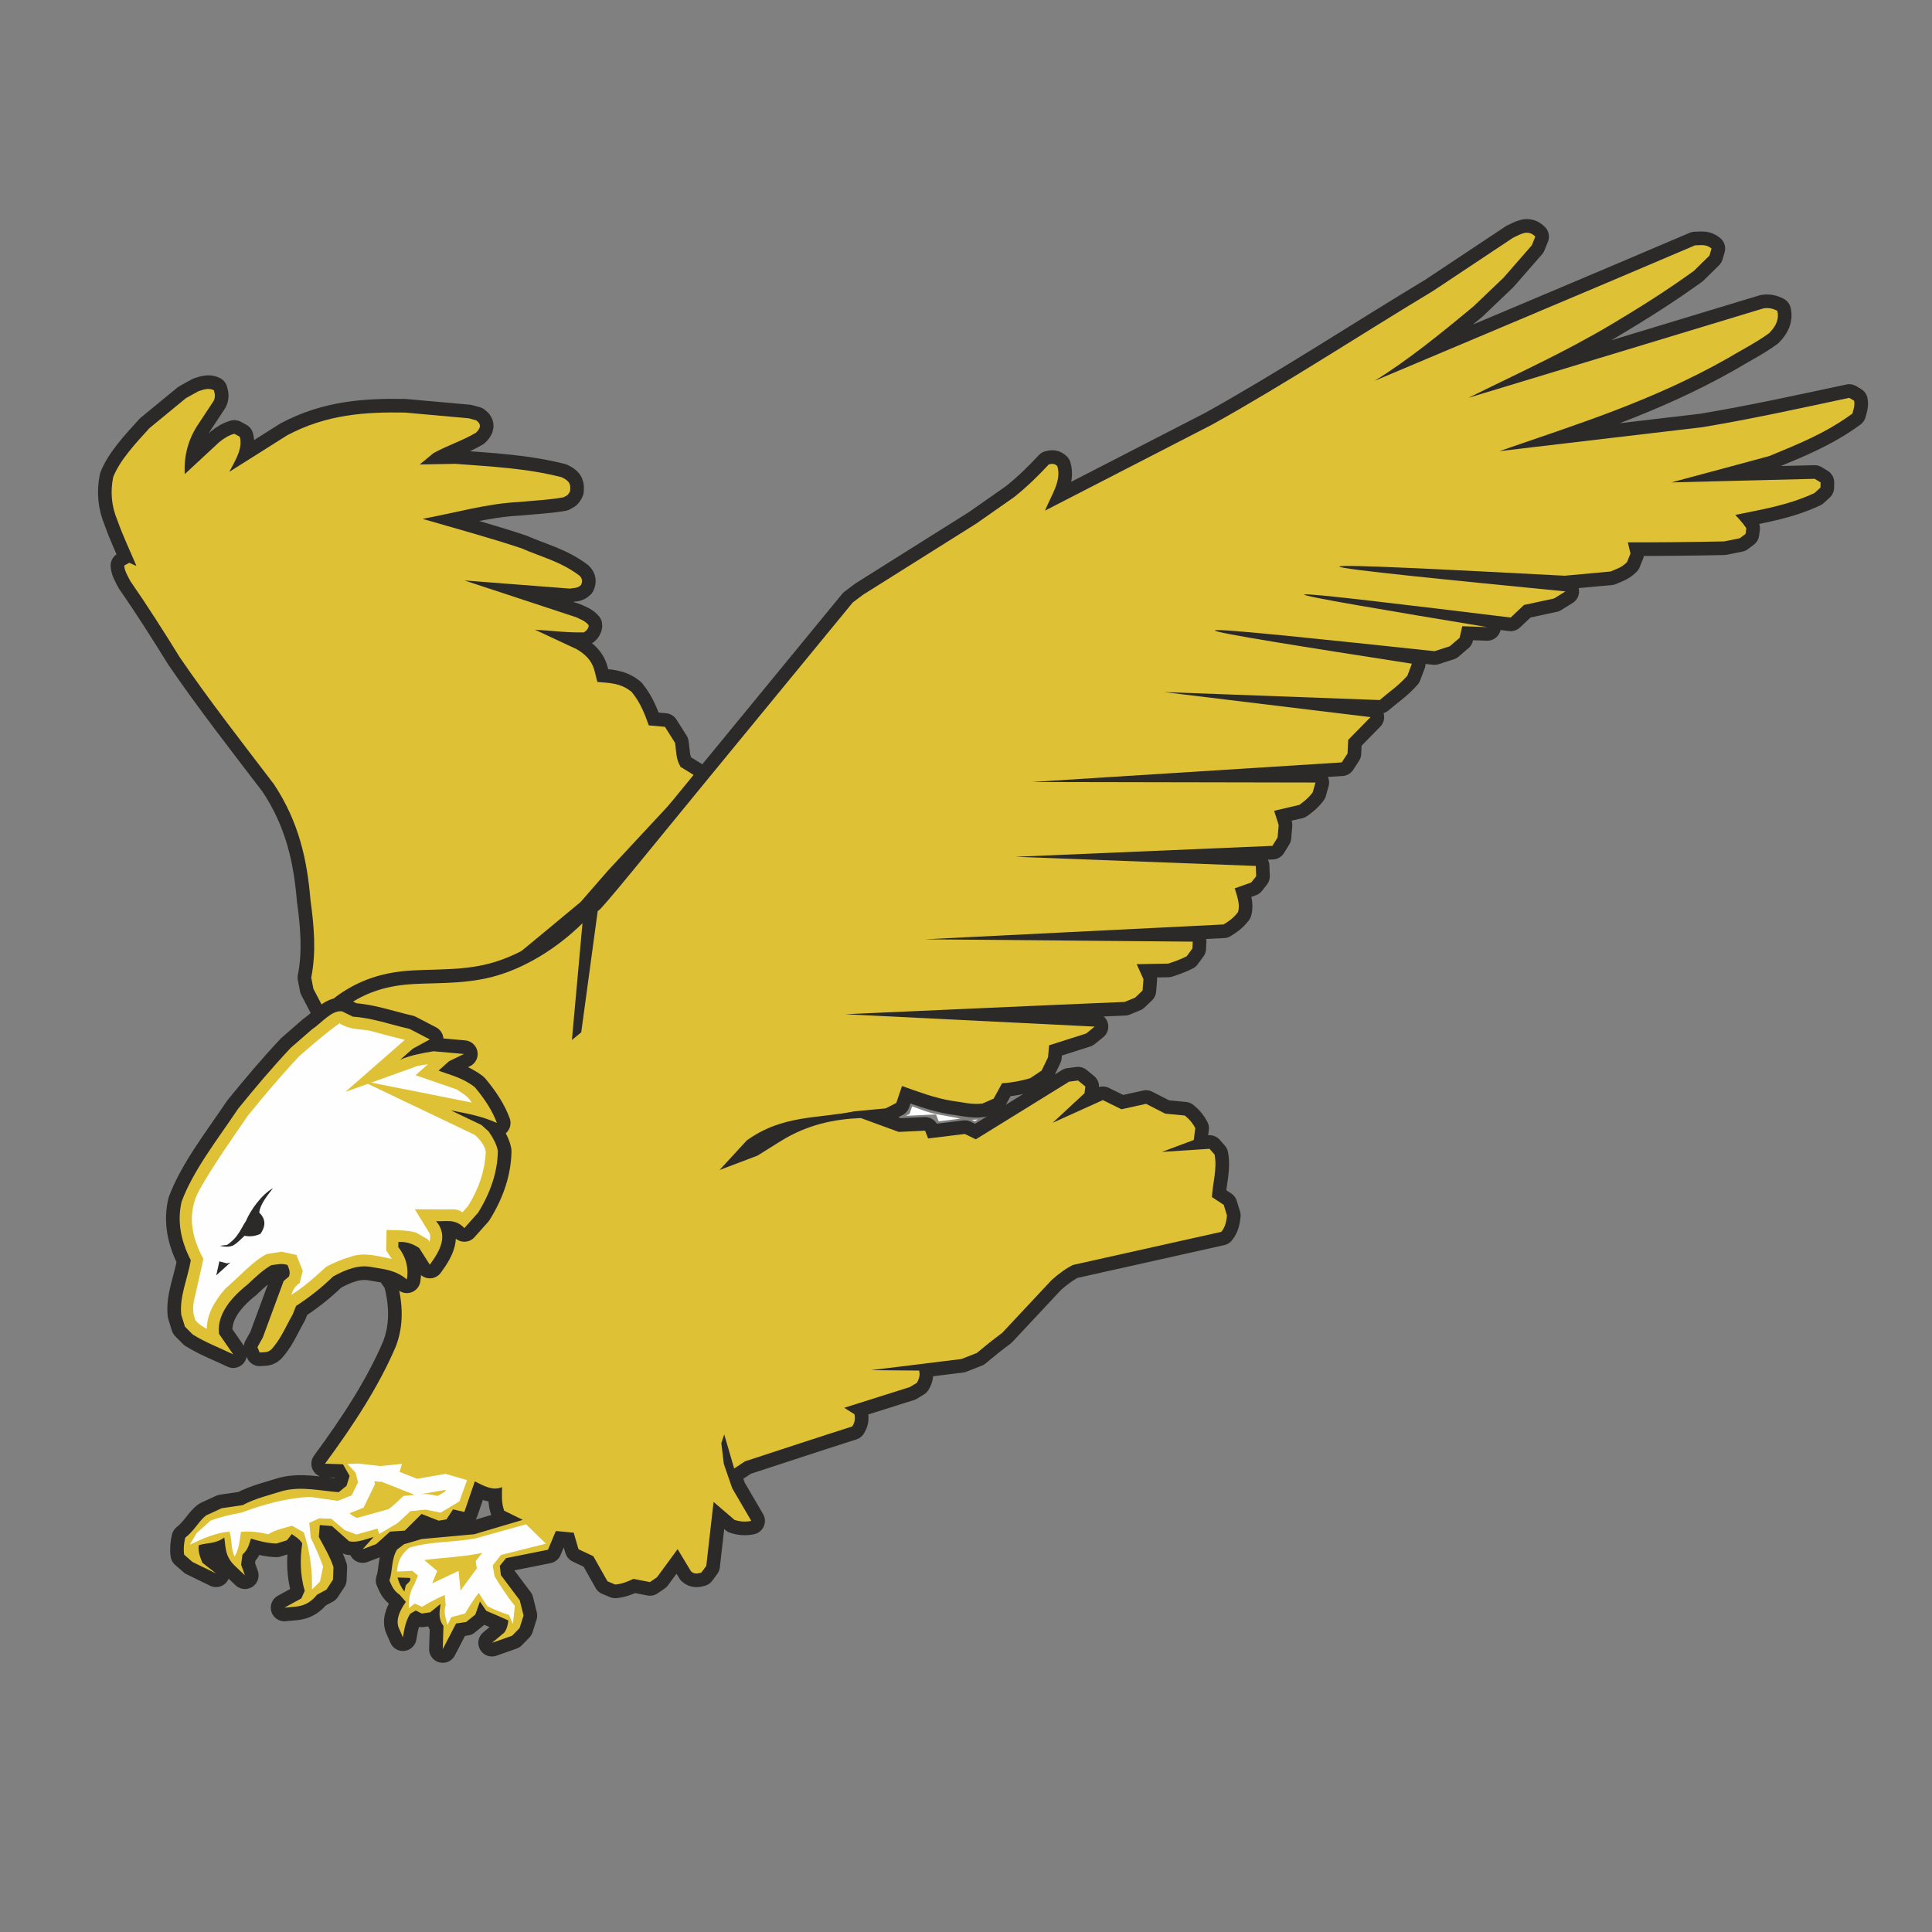
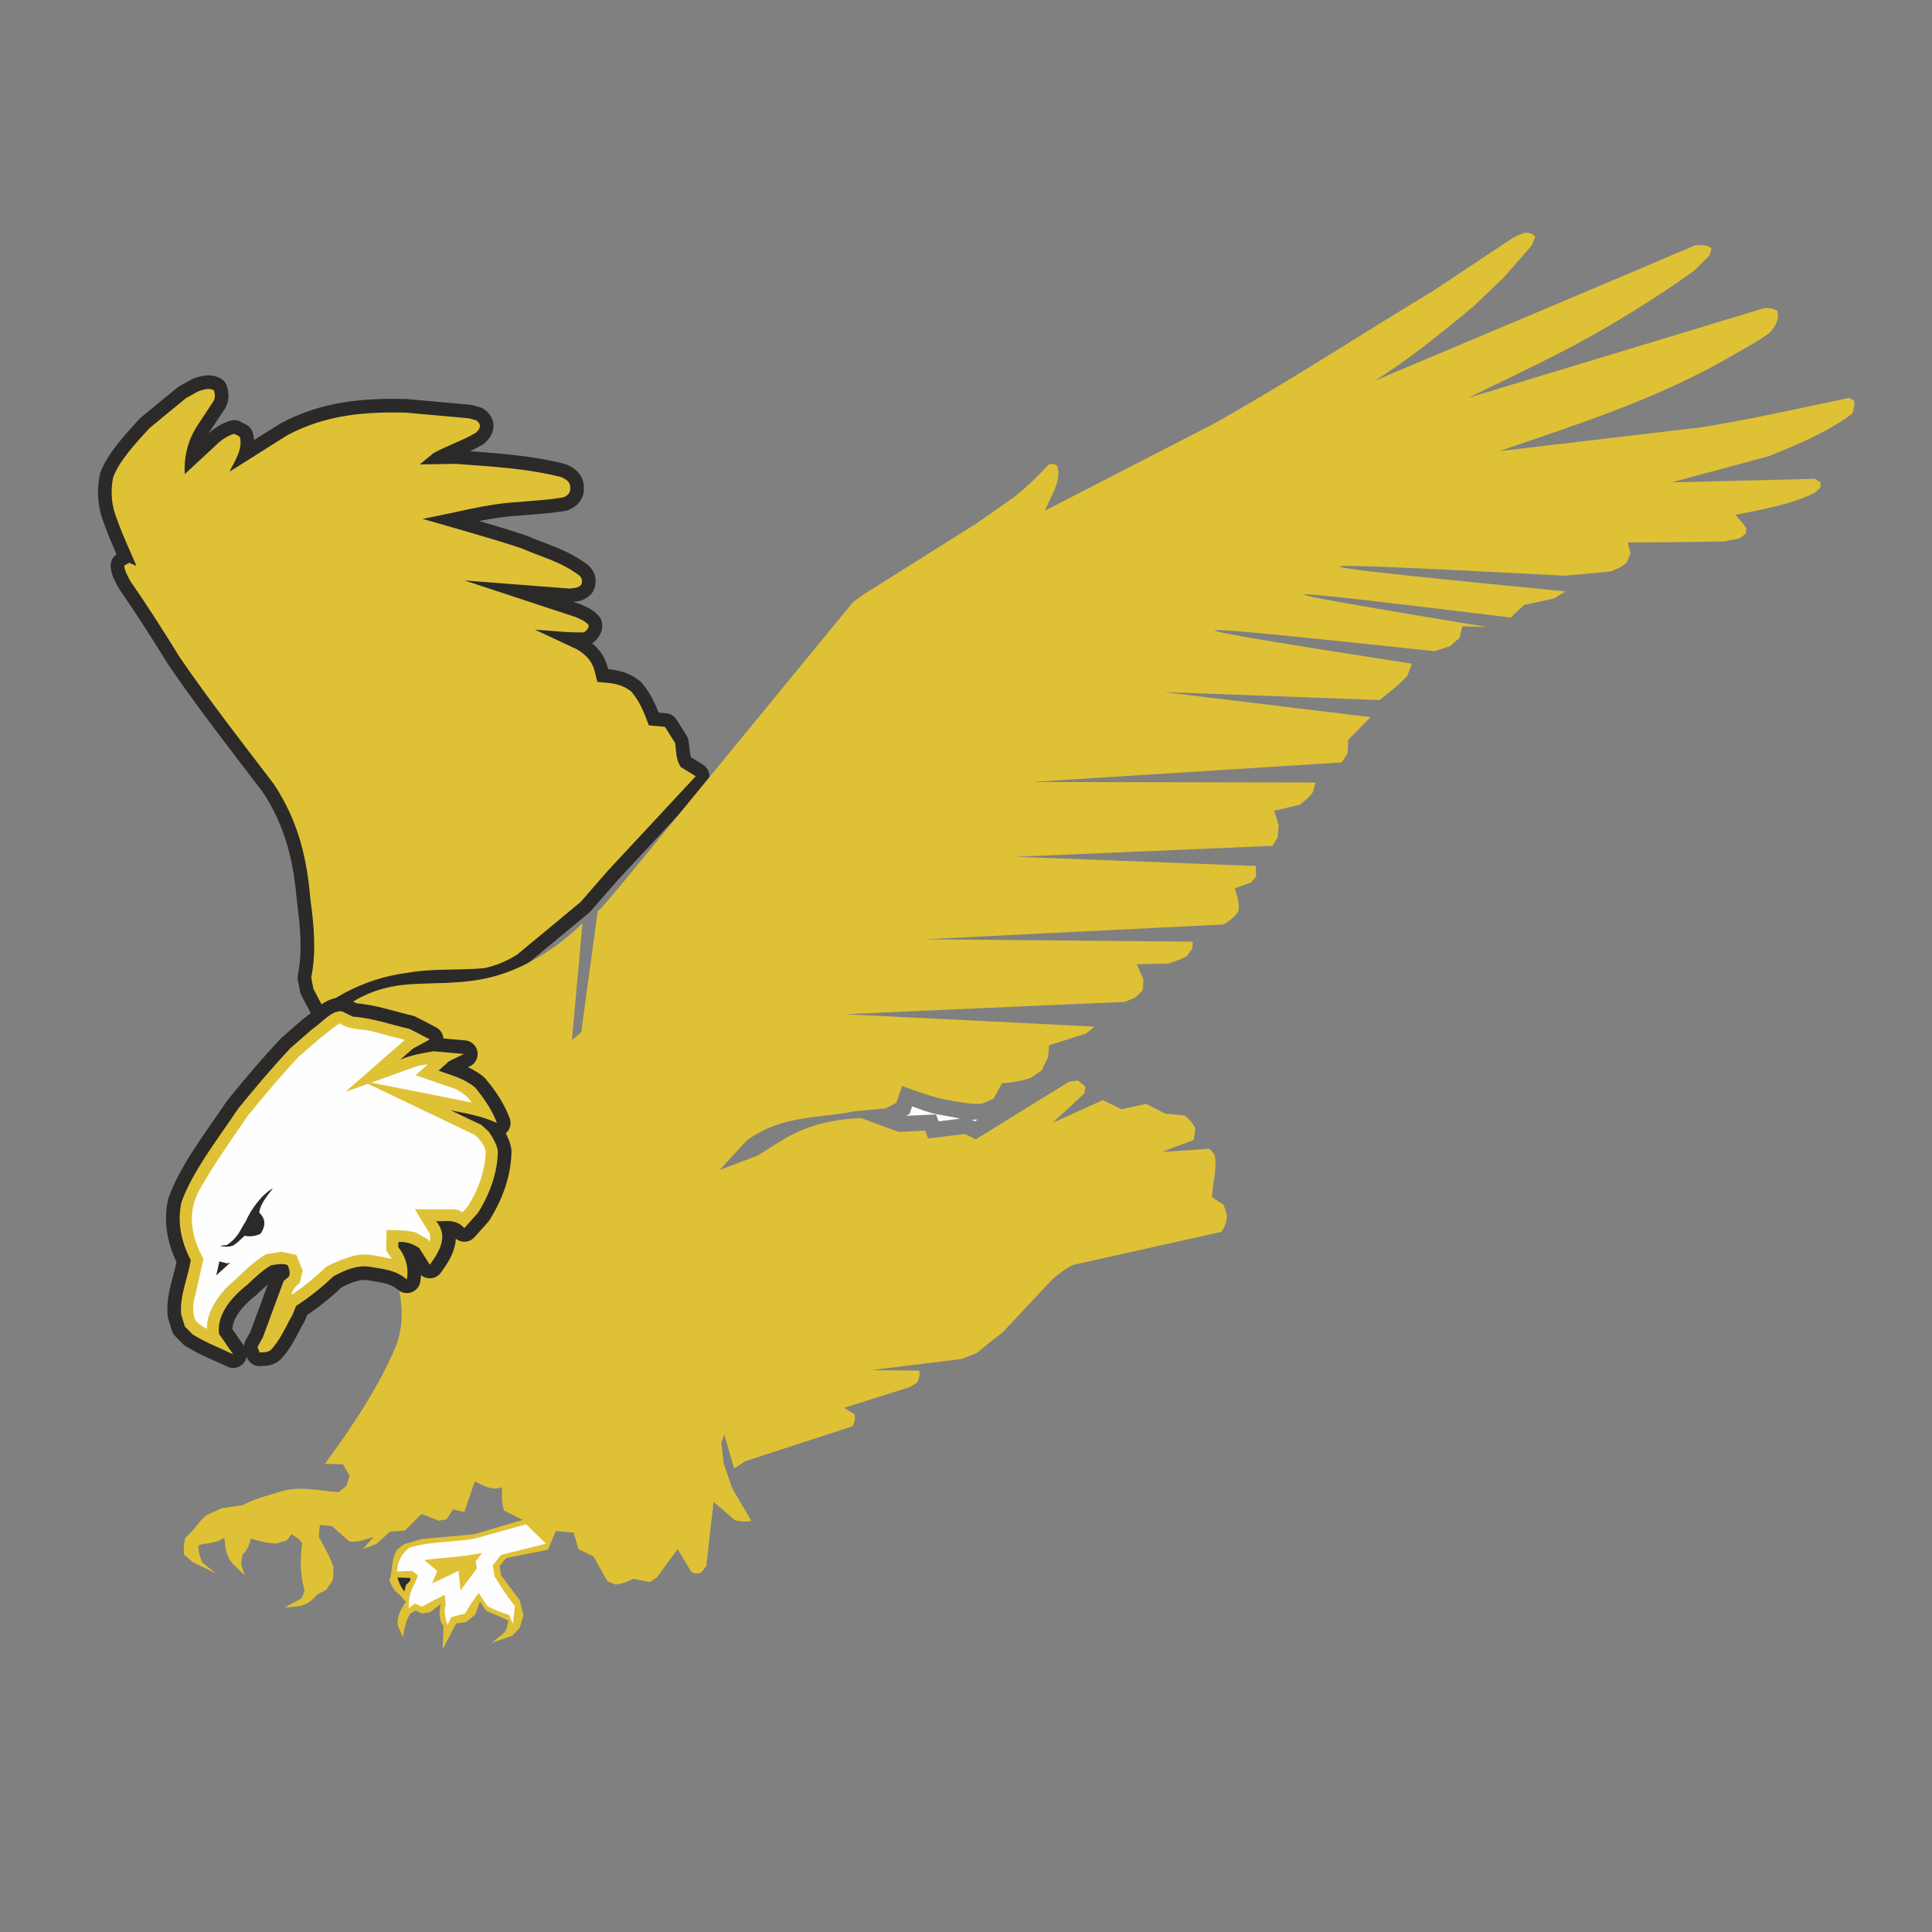
<svg xmlns="http://www.w3.org/2000/svg" xmlns:ns1="http://sodipodi.sourceforge.net/DTD/sodipodi-0.dtd" xmlns:ns2="http://www.inkscape.org/namespaces/inkscape" version="1.1" width="300mm" height="300mm">
  <rect width="100%" height="100%" fill="#808080" stroke="none" />
  <svg xml:space="preserve" width="300mm" height="300mm" version="1.1" style="shape-rendering:geometricPrecision; text-rendering:geometricPrecision; image-rendering:optimizeQuality; fill-rule:evenodd; clip-rule:evenodd" viewBox="8000 3000 5000 3000" id="SvgjsSvg1023" ns1:docname="favicon.svg" ns2:version="1.3.1 (91b66b0783, 2023-11-16)">
    <ns1:namedview id="SvgjsSodipodi:namedview1022" pagecolor="#ffffff" bordercolor="#111111" borderopacity="1" ns2:showpageshadow="0" ns2:pageopacity="0" ns2:pagecheckerboard="1" ns2:deskcolor="#d1d1d1" ns2:document-units="mm" showgrid="false" ns2:zoom="0.6985" ns2:cx="566.92913" ns2:cy="488.18898" ns2:window-width="1920" ns2:window-height="1001" ns2:window-x="-9" ns2:window-y="-9" ns2:window-maximized="1" ns2:current-layer="Layer_x0020_1" />
    <defs id="SvgjsDefs1021">
      <style type="text/css" id="SvgjsStyle1020">
   
    .str2 {stroke:#2B2A29;stroke-width:70.55;stroke-miterlimit:22.926}
    .str1 {stroke:#2B2A29;stroke-width:7.62;stroke-miterlimit:22.926}
    .str0 {stroke:#2B2A29;stroke-width:70.55;stroke-linejoin:round;stroke-miterlimit:3.864}
    .str4 {stroke:#2B2A29;stroke-width:215.27;stroke-miterlimit:22.926}
    .str3 {stroke:#2B2A29;stroke-width:215.27;stroke-linejoin:round;stroke-miterlimit:3.864}
    .fil4 {fill:none}
    .fil2 {fill:none;fill-rule:nonzero}
    .fil5 {fill:#FEFEFE}
    .fil6 {fill:#2B2A29}
    .fil3 {fill:#DFC136}
    .fil1 {fill:#2B2A29;fill-rule:nonzero}
    .fil0 {fill:#DFC136;fill-rule:nonzero}
   
  </style>
    </defs>
    <g id="SvgjsG1019" ns2:label="Layer 1">
      <path class="fil2 str0" d="m 8811.142,4559.166 v 0 l 23.863,45.58 c 73.681,-51.719 147.362,-78.106 221.043,-87.329 65.89,-11.743 131.809,-5.52 197.699,-11.941 28.205,-6.153 56.397,-17.08 84.588,-35.005 54.81,-45.382 109.62,-90.469 164.416,-136.26 l 71.012,-81.486 226.814,-243.865 -39.069,-24.064 c -12.812,-20.727 -11.08,-41.44 -14.428,-62.181 l -26.185,-41.567 -41.754,-3.76 c -10.532,-28.866 -20.862,-57.717 -44.393,-86.569 -29.534,-24.318 -59.081,-22.797 -88.613,-25.852 -8.945,-28.26 -5.829,-56.534 -53.685,-84.795 l -108.019,-50.395 c 41.94,2.337 83.881,7.97 125.808,6.984 4.862,-1.267 14.341,-10.842 13.07,-18.953 -10.676,-12.391 -21.352,-14.63 -32.043,-20.234 l -289.155,-95.257 273.3,21.121 c 9.479,-2.563 18.958,0.296 28.437,-9.659 3.736,-8.054 4.068,-16.094 -4.372,-24.106 -49.702,-37.286 -99.419,-48.184 -149.136,-70.291 -85.642,-28.5 -171.297,-51.536 -256.939,-76.487 83.376,-15.165 166.782,-39.75 250.158,-43.622 38.247,-3.83 76.508,-5.224 114.755,-12.081 5.771,-3.717 11.557,-3.07 17.327,-16.953 0.246,-11.743 3.578,-23.487 -22.506,-35.23 -91.514,-23.36 -183.041,-27.373 -274.569,-34.512 l -92.249,1.647 35.578,-29.387 c 36.501,-20.15 73.003,-31.189 109.504,-52.479 11.499,-10.744 16.029,-21.487 1.241,-32.245 l -18.9,-5.308 -165.511,-14.912 c -101.656,-1.859 -203.312,4.45 -304.982,58.83 l -149.757,94.538 c 15.856,-30.288 35.434,-60.547 27.066,-90.835 l -14.081,-7.66 c -13.014,3.408 -26.041,11.039 -39.055,21.6 l -89.407,82.978 c -1.875,-44.073 6.651,-88.16 37.079,-132.261 l 37.699,-57.084 c 4.891,-9.322 3.65,-18.615 0.678,-27.908 -13.187,-6.759 -26.373,-1.732 -39.546,2.394 l -32.548,17.981 -94.774,77.909 c -38.608,42.214 -77.245,84.429 -93.663,126.615 -7.545,37.272 -4.775,74.53 10.907,111.802 13.793,39.356 32.707,78.712 49.284,118.096 l -18.539,-8.223 -13.014,7.195 c 0.462,13.419 8.959,26.838 15.812,40.271 45.547,65.715 87.185,131.43 127.871,197.159 74.662,109.338 159.986,218.675 243.362,328.012 66.251,99.65 86.391,199.342 94.803,298.992 9.161,67.334 15.495,134.641 2.02,201.975 z" id="SvgjsPath1017" />
      <path class="fil3" d="m 8811.142,4559.166 v 0 l 23.863,45.58 c 73.681,-51.719 147.362,-78.106 221.043,-87.329 65.89,-11.743 131.809,-5.52 197.699,-11.941 28.205,-6.153 56.397,-17.08 84.588,-35.005 54.81,-45.382 109.62,-90.469 164.416,-136.26 l 71.012,-81.486 226.814,-243.865 -39.069,-24.064 c -12.812,-20.727 -11.08,-41.44 -14.428,-62.181 l -26.185,-41.567 -41.754,-3.76 c -10.532,-28.866 -20.862,-57.717 -44.393,-86.569 -29.534,-24.318 -59.081,-22.797 -88.613,-25.852 -8.945,-28.26 -5.829,-56.534 -53.685,-84.795 l -108.019,-50.395 c 41.94,2.337 83.881,7.97 125.808,6.984 4.862,-1.267 14.341,-10.842 13.07,-18.953 -10.676,-12.391 -21.352,-14.63 -32.043,-20.234 l -289.155,-95.257 273.3,21.121 c 9.479,-2.563 18.958,0.296 28.437,-9.659 3.736,-8.054 4.068,-16.094 -4.372,-24.106 -49.702,-37.286 -99.419,-48.184 -149.136,-70.291 -85.642,-28.5 -171.297,-51.536 -256.939,-76.487 83.376,-15.165 166.782,-39.75 250.158,-43.622 38.247,-3.83 76.508,-5.224 114.755,-12.081 5.771,-3.717 11.557,-3.07 17.327,-16.953 0.246,-11.743 3.578,-23.487 -22.506,-35.23 -91.514,-23.36 -183.041,-27.373 -274.569,-34.512 l -92.249,1.647 35.578,-29.387 c 36.501,-20.15 73.003,-31.189 109.504,-52.479 11.499,-10.744 16.029,-21.487 1.241,-32.245 l -18.9,-5.308 -165.511,-14.912 c -101.656,-1.859 -203.312,4.45 -304.982,58.83 l -149.757,94.538 c 15.856,-30.288 35.434,-60.547 27.066,-90.835 l -14.081,-7.66 c -13.014,3.408 -26.041,11.039 -39.055,21.6 l -89.407,82.978 c -1.875,-44.073 6.651,-88.16 37.079,-132.261 l 37.699,-57.084 c 4.891,-9.322 3.65,-18.615 0.678,-27.908 -13.187,-6.759 -26.373,-1.732 -39.546,2.394 l -32.548,17.981 -94.774,77.909 c -38.608,42.214 -77.245,84.429 -93.663,126.615 -7.545,37.272 -4.775,74.53 10.907,111.802 13.793,39.356 32.707,78.712 49.284,118.096 l -18.539,-8.223 -13.014,7.195 c 0.462,13.419 8.959,26.838 15.812,40.271 45.547,65.715 87.185,131.43 127.871,197.159 74.662,109.338 159.986,218.675 243.362,328.012 66.251,99.65 86.391,199.342 94.803,298.992 9.161,67.334 15.495,134.641 2.02,201.975 z" id="SvgjsPath1016" style="stroke-width:1.425" />
-       <path class="fil4 str0" d="m 9028.276,5318.417 v 0 c 14.096,55.309 17.371,110.591 -3.794,165.9 -43.008,101.269 -108.624,202.538 -183.416,303.779 l 46.572,1.45 17.14,30.133 -7.892,25.5 -20.285,16.587 c -48.13,-3.591 -96.26,-15.672 -144.39,-3.422 -34.813,11.011 -69.627,18.587 -104.44,36.934 l -53.858,7.956 -40.166,18.488 c -18.135,13.348 -29.576,38.37 -54.406,57.957 -3.419,14.588 -4.877,29.203 -2.77,43.805 l 21.641,18.91 60.942,29.767 -35.52,-28.021 c -6.016,-15.123 -11.888,-30.218 -9.104,-45.34 21.987,-6.336 43.975,-3.21 65.962,-19.671 3.722,24.177 1.385,48.367 26.633,72.544 l 26.806,25.458 -9.912,-27.753 3.434,-26.064 c 15.61,-13.799 17.039,-27.599 22.059,-41.398 22.074,6.773 44.148,12.222 66.222,12.757 l 26.748,-8.42 12.696,-16.08 c 8.988,6.857 17.991,10.378 26.994,24.008 -5.987,41.017 -5.468,81.993 6.406,123.01 l -8.628,19.53 -43.888,23.923 c 28.134,-3.76 56.267,1.718 84.401,-33.554 l 24.354,-13.123 16.996,-25.852 1.241,-32.231 c -8.368,-26.12 -23.863,-52.254 -37.944,-78.388 l 2.539,-30.584 31.351,2.464 44.581,39.454 c 21.108,4.435 42.215,-5.294 63.322,-11.18 l -28.321,31.78 34.943,-13.278 35.939,-32.287 38.06,-2.577 43.412,-43.13 44.48,17.376 20.054,-3.365 16.982,-25.852 29.302,6.632 27.037,-79.036 c 23.488,11.588 46.976,25.219 70.464,14.729 -0.031,20.361 -1.991,40.708 5.526,61.069 l 48.173,23.74 -125.62,37.202 c -45.302,4.126 -90.604,8.42 -135.907,12.363 l -45.519,13.405 -18.438,13.898 c -15.61,26.655 -10.633,53.31 -19.607,79.979 6.002,12.391 8.714,24.796 26.777,37.23 l 15.712,18.15 c -15.019,21.783 -25.941,43.552 -19.189,65.307 l 11.6,26.486 c 3.419,-20.305 6.478,-40.623 18.611,-60.97 l 14.687,-8.434 15.567,7.829 21.54,-3.168 26.979,-21.628 c -2.424,18.939 -6.896,37.919 7.589,56.886 l -1.904,60.125 34.409,-66.335 26.186,-4.083 23.646,-19.122 12.004,-33.822 16.418,24.163 c 19.03,7.801 38.045,16.432 57.075,24.838 -1.054,10.364 -3.015,20.741 -10.142,31.105 l -32.217,26.894 52.228,-18.474 19.188,-19.671 10.344,-32.569 -9.869,-39.525 -48.764,-65.011 -2.872,-23.923 16.217,-20.051 108.48,-21.684 20.328,-48.537 46.197,4.337 12.45,42.777 38.349,18.08 36.689,64.969 20.011,8.406 c 15.74,-1.197 31.466,-7.167 47.206,-14.658 l 42.648,8.293 18.236,-12.433 53.367,-72.798 34.669,57.365 c 8.902,8.336 17.804,5.815 26.706,3.351 l 12.883,-17.502 18.813,-165.478 54.204,46.551 c 14.486,4.731 28.942,5.689 43.426,2.535 l -49.24,-84.231 -21.844,-63.11 -6.463,-53.803 7.503,-22.642 25.739,88.202 28.09,-18.544 c 92.48,-30.091 184.959,-60.829 277.454,-90.272 7.011,-10.561 8.137,-21.121 5.684,-31.668 l -26.474,-16.601 170.027,-53.69 18.049,-10.983 c 6.088,-10.56 8.931,-21.121 5.685,-31.682 l -125.087,-1 234.75,-28.852 39.776,-15.616 c 21.916,-18.277 43.816,-35.991 65.732,-52.099 l 128.202,-137.006 c 18.308,-16.094 36.602,-29.725 54.911,-38.736 l 383.958,-85.724 c 11.267,-14.095 12.998,-28.218 14.644,-42.327 l -8.44,-27.542 -30.543,-20.037 c 1.976,-36.695 14.066,-73.389 6.867,-110.07 l -13.114,-14.912 -123.269,8.068 82.525,-30.865 4.012,-30.415 c -5.411,-10.955 -13.519,-21.91 -27.341,-32.879 l -50.654,-4.9 -49.458,-25.345 -63.712,14.067 -48.158,-23.726 -129.963,58.745 82.51,-76.487 2.295,-17.376 -19.059,-15.658 -23.027,2.999 -241.472,149.271 -28.35,-13.87 -95.076,11.617 -7.907,-20.15 -68.314,3.196 -97.862,-35.85 c -68.991,2.774 -137.983,16.686 -206.975,59.365 l -60.841,37.99 -97.934,37.117 70.449,-76.543 c 92.842,-67.039 185.668,-56.168 278.508,-75.417 l 80.953,-7.491 27.528,-14.194 14.831,-43.791 c 42.561,15.235 85.15,31.189 127.726,38.145 26.835,3.393 53.685,10.884 80.519,7.195 l 28.812,-12.588 21.872,-39.933 c 24.21,-1.183 48.419,-5.886 72.628,-12.954 l 29.764,-19.826 16.649,-34.695 2.539,-30.626 96.073,-30.598 21.959,-17.855 -645.716,-32.006 c 241.17,-10.589 482.354,-21.839 723.537,-31.837 l 27.153,-11.293 19,-18.235 2.338,-29.161 -17.486,-39.004 81.673,-1.493 c 15.928,-5.421 31.857,-10.603 47.77,-19.037 l 14.744,-20.22 0.809,-17.573 -693.542,-6.04 773.326,-38.413 c 12.479,-7.561 24.959,-15.742 37.439,-32.104 6.002,-20.459 -2.655,-40.947 -8.498,-61.42 l 42.749,-15.236 12.696,-16.08 -1.025,-26.613 -621.78,-23.726 664.861,-28.274 13.446,-21.881 2.727,-32.048 -11.744,-36.821 65.385,-15.334 c 11.484,-8.505 22.984,-16.996 34.467,-32.456 l 7.156,-25.36 -734.631,-1.394 802.571,-50.677 15.119,-23.135 1.616,-35.118 57.753,-58.914 -534.493,-64.87 558.241,20.657 c 23.906,-20.84 47.798,-36.019 71.69,-63.138 l 11.628,-30.922 c -259.636,-40.482 -519.273,-80.993 -509.505,-86.372 9.767,-5.421 288.938,24.289 568.096,53.986 l 39.401,-12.701 25.507,-21.839 6.983,-30.049 64.578,2.253 c -241.834,-40.172 -483.681,-80.331 -473.582,-84.457 10.099,-4.112 272.146,27.767 534.192,59.689 l 34.452,-32.498 77.649,-16.728 29.576,-18.375 c -292.329,-28.753 -584.672,-57.506 -585.004,-64.293 -0.361,-6.745 291.276,8.463 582.912,23.698 l 119.041,-10.941 c 14.124,-6.294 28.263,-9.885 42.402,-24.12 l 9.003,-22.431 -6.767,-28.823 c 83.102,0.028 166.191,-0.746 249.278,-2.534 l 40.296,-8.167 15.091,-11.349 1.905,-14.489 c -7.575,-11.518 -17.559,-23.022 -28.639,-34.526 68.372,-14.207 136.744,-24.684 205.115,-56.661 l 15.466,-14.236 0.232,-13.25 -15.366,-9.279 -370.857,9.307 c 84.471,-22.515 168.944,-45.312 253.417,-68.236 71.719,-29.809 143.439,-57.45 215.157,-109.873 3.159,-11.11 6.81,-22.205 4.401,-33.301 l -12.595,-7.477 c -126.558,27.007 -253.102,54.831 -379.659,75.938 l -525.679,62.012 c 197.18,-68.391 394.346,-128.839 591.511,-240.726 35.535,-21.544 71.056,-38.919 106.59,-64.631 19.247,-19.234 26.114,-38.469 21.194,-57.703 -12.306,-6.576 -24.598,-8.688 -36.905,-6.097 l -762.217,231.024 c 123.542,-61.406 247.085,-116.73 370.627,-190.457 70.954,-42.271 141.908,-86.907 212.862,-138.133 13.245,-13.039 26.259,-26.092 39.863,-39.159 l 5.454,-18.46 c -14.211,-12.222 -28.437,-8.209 -42.648,-8.293 -276.444,118.082 -552.874,233.784 -829.319,350.668 85.44,-52.775 170.88,-121.912 256.318,-193.034 l 77.678,-74.163 72.887,-83.57 9.004,-22.445 c -19.261,-19.952 -38.493,-5.703 -57.739,3.042 l -206.731,137.443 c -190.745,114.871 -381.491,240.134 -572.236,346.205 l -432.175,222.463 c 15.221,-38.426 43.788,-76.839 31.798,-115.279 -7.358,-7.35 -14.716,-6.336 -22.074,-4.224 -26.156,28.133 -54.391,56.267 -89.58,84.415 l -98.092,68.644 -292.835,184.036 -26.806,20.178 -370.323,451.107 c -94.182,114.702 -187.759,229.869 -236.034,287.713 -48.288,57.872 -50.972,58.675 -53.641,59.477 l -42.663,314.129 -24.108,19.699 27.326,-302.048 c -66.871,65.772 -150.016,116.843 -232.31,138.513 -82.28,21.642 -163.709,13.855 -228.906,20.727 -65.183,6.899 -114.121,28.429 -156.12,59.52 24.758,16.446 49.529,17.193 74.287,20.98 33.948,8.378 67.896,16.728 101.843,25.036 l 59.47,33.724 -41.638,30.344 51.477,-9.857 96.375,12.11 -72.181,44.552 58.864,20.234 68.949,70.488 21.006,80.754 -39.3,-23.585 25.912,43.481 4.79,36.145 c -9.032,34.963 -13.937,69.911 -19.203,104.874 l -82.454,113.224 -29.273,-36.314 -14.486,1.098 -0.735,41.862 -12.797,38.046 -34.583,31.231 -28.35,-43.228 -29.475,-16.531 20.112,42.172 -4.343,60.083 c -15.596,-7.66 -31.192,-14.475 -46.788,-25.698 z" id="SvgjsPath1015" />
      <path class="fil3" d="m 9028.276,5318.417 v 0 c 14.096,55.309 17.371,110.591 -3.794,165.9 -43.008,101.269 -108.624,202.538 -183.416,303.779 l 46.572,1.45 17.14,30.133 -7.892,25.5 -20.285,16.587 c -48.13,-3.591 -96.26,-15.672 -144.39,-3.422 -34.813,11.011 -69.627,18.587 -104.44,36.934 l -53.858,7.956 -40.166,18.488 c -18.135,13.348 -29.576,38.37 -54.406,57.957 -3.419,14.588 -4.877,29.203 -2.77,43.805 l 21.641,18.91 60.942,29.767 -35.52,-28.021 c -6.016,-15.123 -11.888,-30.218 -9.104,-45.34 21.987,-6.336 43.975,-3.21 65.962,-19.671 3.722,24.177 1.385,48.367 26.633,72.544 l 26.806,25.458 -9.912,-27.753 3.434,-26.064 c 15.61,-13.799 17.039,-27.599 22.059,-41.398 22.074,6.773 44.148,12.222 66.222,12.757 l 26.748,-8.42 12.696,-16.08 c 8.988,6.857 17.991,10.378 26.994,24.008 -5.987,41.017 -5.468,81.993 6.406,123.01 l -8.628,19.53 -43.888,23.923 c 28.134,-3.76 56.267,1.718 84.401,-33.554 l 24.354,-13.123 16.996,-25.852 1.241,-32.231 c -8.368,-26.12 -23.863,-52.254 -37.944,-78.388 l 2.539,-30.584 31.351,2.464 44.581,39.454 c 21.108,4.435 42.215,-5.294 63.322,-11.18 l -28.321,31.78 34.943,-13.278 35.939,-32.287 38.06,-2.577 43.412,-43.13 44.48,17.376 20.054,-3.365 16.982,-25.852 29.302,6.632 27.037,-79.036 c 23.488,11.588 46.976,25.219 70.464,14.729 -0.031,20.361 -1.991,40.708 5.526,61.069 l 48.173,23.74 -125.62,37.202 c -45.302,4.126 -90.604,8.42 -135.907,12.363 l -45.519,13.405 -18.438,13.898 c -15.61,26.655 -10.633,53.31 -19.607,79.979 6.002,12.391 8.714,24.796 26.777,37.23 l 15.712,18.15 c -15.019,21.783 -25.941,43.552 -19.189,65.307 l 11.6,26.486 c 3.419,-20.305 6.478,-40.623 18.611,-60.97 l 14.687,-8.434 15.567,7.829 21.54,-3.168 26.979,-21.628 c -2.424,18.939 -6.896,37.919 7.589,56.886 l -1.904,60.125 34.409,-66.335 26.186,-4.083 23.646,-19.122 12.004,-33.822 16.418,24.163 c 19.03,7.801 38.045,16.432 57.075,24.838 -1.054,10.364 -3.015,20.741 -10.142,31.105 l -32.217,26.894 52.228,-18.474 19.188,-19.671 10.344,-32.569 -9.869,-39.525 -48.764,-65.011 -2.872,-23.923 16.217,-20.051 108.48,-21.684 20.328,-48.537 46.197,4.337 12.45,42.777 38.349,18.08 36.689,64.969 20.011,8.406 c 15.74,-1.197 31.466,-7.167 47.206,-14.658 l 42.648,8.293 18.236,-12.433 53.367,-72.798 34.669,57.365 c 8.902,8.336 17.804,5.815 26.706,3.351 l 12.883,-17.502 18.813,-165.478 54.204,46.551 c 14.486,4.731 28.942,5.689 43.426,2.535 l -49.24,-84.231 -21.844,-63.11 -6.463,-53.803 7.503,-22.642 25.739,88.202 28.09,-18.544 c 92.48,-30.091 184.959,-60.829 277.454,-90.272 7.011,-10.561 8.137,-21.121 5.684,-31.668 l -26.474,-16.601 170.027,-53.69 18.049,-10.983 c 6.088,-10.56 8.931,-21.121 5.685,-31.682 l -125.087,-1 234.75,-28.852 39.776,-15.616 c 21.916,-18.277 43.816,-35.991 65.732,-52.099 l 128.202,-137.006 c 18.308,-16.094 36.602,-29.725 54.911,-38.736 l 383.958,-85.724 c 11.267,-14.095 12.998,-28.218 14.644,-42.327 l -8.44,-27.542 -30.543,-20.037 c 1.976,-36.695 14.066,-73.389 6.867,-110.07 l -13.114,-14.912 -123.269,8.068 82.525,-30.865 4.012,-30.415 c -5.411,-10.955 -13.519,-21.91 -27.341,-32.879 l -50.654,-4.9 -49.458,-25.345 -63.712,14.067 -48.158,-23.726 -129.963,58.745 82.51,-76.487 2.295,-17.376 -19.059,-15.658 -23.027,2.999 -241.472,149.271 -28.35,-13.87 -95.076,11.617 -7.907,-20.15 -68.314,3.196 -97.862,-35.85 c -68.991,2.774 -137.983,16.686 -206.975,59.365 l -60.841,37.99 -97.934,37.117 70.449,-76.543 c 92.842,-67.039 185.668,-56.168 278.508,-75.417 l 80.953,-7.491 27.528,-14.194 14.831,-43.791 c 42.561,15.235 85.15,31.189 127.726,38.145 26.835,3.393 53.685,10.884 80.519,7.195 l 28.812,-12.588 21.872,-39.933 c 24.21,-1.183 48.419,-5.886 72.628,-12.954 l 29.764,-19.826 16.649,-34.695 2.539,-30.626 96.073,-30.598 21.959,-17.855 -645.716,-32.006 c 241.17,-10.589 482.354,-21.839 723.537,-31.837 l 27.153,-11.293 19,-18.235 2.338,-29.161 -17.486,-39.004 81.673,-1.493 c 15.928,-5.421 31.857,-10.603 47.77,-19.037 l 14.744,-20.22 0.809,-17.573 -693.542,-6.04 773.326,-38.413 c 12.479,-7.561 24.959,-15.742 37.439,-32.104 6.002,-20.459 -2.655,-40.947 -8.498,-61.42 l 42.749,-15.236 12.696,-16.08 -1.025,-26.613 -621.78,-23.726 664.861,-28.274 13.446,-21.881 2.727,-32.048 -11.744,-36.821 65.385,-15.334 c 11.484,-8.505 22.984,-16.996 34.467,-32.456 l 7.156,-25.36 -734.631,-1.394 802.571,-50.677 15.119,-23.135 1.616,-35.118 57.753,-58.914 -534.493,-64.87 558.241,20.657 c 23.906,-20.84 47.798,-36.019 71.69,-63.138 l 11.628,-30.922 c -259.636,-40.482 -519.273,-80.993 -509.505,-86.372 9.767,-5.421 288.938,24.289 568.096,53.986 l 39.401,-12.701 25.507,-21.839 6.983,-30.049 64.578,2.253 c -241.834,-40.172 -483.681,-80.331 -473.582,-84.457 10.099,-4.112 272.146,27.767 534.192,59.689 l 34.452,-32.498 77.649,-16.728 29.576,-18.375 c -292.329,-28.753 -584.672,-57.506 -585.004,-64.293 -0.361,-6.745 291.276,8.463 582.912,23.698 l 119.041,-10.941 c 14.124,-6.294 28.263,-9.885 42.402,-24.12 l 9.003,-22.431 -6.767,-28.823 c 83.102,0.028 166.191,-0.746 249.278,-2.534 l 40.296,-8.167 15.091,-11.349 1.905,-14.489 c -7.575,-11.518 -17.559,-23.022 -28.639,-34.526 68.372,-14.207 136.744,-24.684 205.115,-56.661 l 15.466,-14.236 0.232,-13.25 -15.366,-9.279 -370.857,9.307 c 84.471,-22.515 168.944,-45.312 253.417,-68.236 71.719,-29.809 143.439,-57.45 215.157,-109.873 3.159,-11.11 6.81,-22.205 4.401,-33.301 l -12.595,-7.477 c -126.558,27.007 -253.102,54.831 -379.659,75.938 l -525.679,62.012 c 197.18,-68.391 394.346,-128.839 591.511,-240.726 35.535,-21.544 71.056,-38.919 106.59,-64.631 19.247,-19.234 26.114,-38.469 21.194,-57.703 -12.306,-6.576 -24.598,-8.688 -36.905,-6.097 l -762.217,231.024 c 123.542,-61.406 247.085,-116.73 370.627,-190.457 70.954,-42.271 141.908,-86.907 212.862,-138.133 13.245,-13.039 26.259,-26.092 39.863,-39.159 l 5.454,-18.46 c -14.211,-12.222 -28.437,-8.209 -42.648,-8.293 -276.444,118.082 -552.874,233.784 -829.319,350.668 85.44,-52.775 170.88,-121.912 256.318,-193.034 l 77.678,-74.163 72.887,-83.57 9.004,-22.445 c -19.261,-19.952 -38.493,-5.703 -57.739,3.042 l -206.731,137.443 c -190.745,114.871 -381.491,240.134 -572.236,346.205 l -432.175,222.463 c 15.221,-38.426 43.788,-76.839 31.798,-115.279 -7.358,-7.35 -14.716,-6.336 -22.074,-4.224 -26.156,28.133 -54.391,56.267 -89.58,84.415 l -98.092,68.644 -292.835,184.036 -26.806,20.178 -370.323,451.107 c -94.182,114.702 -187.759,229.869 -236.034,287.713 -48.288,57.872 -50.972,58.675 -53.641,59.477 l -42.663,314.129 -24.108,19.699 27.326,-302.048 c -66.871,65.772 -150.016,116.843 -232.31,138.513 -82.28,21.642 -163.709,13.855 -228.906,20.727 -65.183,6.899 -114.121,28.429 -156.12,59.52 24.758,16.446 49.529,17.193 74.287,20.98 33.948,8.378 67.896,16.728 101.843,25.036 l 59.47,33.724 -41.638,30.344 51.477,-9.857 96.375,12.11 -72.181,44.552 58.864,20.234 68.949,70.488 21.006,80.754 -39.3,-23.585 25.912,43.481 4.79,36.145 c -9.032,34.963 -13.937,69.911 -19.203,104.874 l -82.454,113.224 -29.273,-36.314 -14.486,1.098 -0.735,41.862 -12.797,38.046 -34.583,31.231 -28.35,-43.228 -29.475,-16.531 20.112,42.172 -4.343,60.083 c -15.596,-7.66 -31.192,-14.475 -46.788,-25.698 z" id="SvgjsPath1014" style="stroke-width:1.425" />
      <path class="fil5" d="m 9412.81,5995.014 v 0 l -116.155,29.119 -21.497,27.021 4.675,28.007 c 15.379,25.712 32.086,51.423 52.544,77.149 l -4.963,46.593 -10.056,-23.416 c -18.698,-6.041 -37.41,-13.039 -56.123,-22.811 l -22.362,-34.273 c -13.663,17.756 -25.089,35.526 -35.117,53.296 l -35.895,9.476 -9.854,20.333 c -4.847,-17.277 -10.359,-34.568 -4.501,-51.86 l -2.554,-25.979 c -19.463,9.054 -38.926,18.432 -58.388,30.541 l -19.232,-8.223 -15.336,12.039 c -0.115,-20.952 1.659,-41.89 14.875,-62.843 l 8.83,-21.628 -14.5,-12.307 -39.704,2 c 1.601,-20.614 6.175,-41.229 32.058,-61.843 57.436,-17.46 114.857,-12.884 172.292,-24.416 43.211,-12.039 86.421,-24.233 129.632,-36.173 z" id="SvgjsPath1013" style="stroke-width:1.425" />
      <path class="fil6" d="m 9060.261,6083.61 v 0 c 6.204,6.449 -5.194,12.912 -10.099,19.361 l -3.578,15.728 c -9.71,-12.025 -14.355,-24.05 -17.861,-36.103 z" id="SvgjsPath1012" style="stroke-width:1.425" />
      <path class="fil4 str0" d="m 8885.502,4617.488 c -26.388,-4.365 -52.761,29.64 -79.135,47.326 l -54.565,47.607 c -48.981,52.254 -92.927,104.48 -135.358,156.705 -53.872,80.261 -116.819,160.493 -146.424,240.711 -11.859,50.578 -2.366,101.142 23.733,151.679 -7.935,47.072 -29.764,94.144 -24.671,141.188 l 9.537,30.654 19.968,20.178 c 34.958,21.896 69.901,34.357 104.859,51.48 l -36.732,-53.211 c -4.718,-42.552 20.357,-85.062 74.172,-127.614 20.285,-19.446 40.584,-38.089 60.884,-49.748 14.096,-2.042 28.206,-5.548 42.316,-0.591 4.299,9.969 7.906,19.938 3.592,29.908 l -13.591,11.546 -54.016,146.328 -13.822,24.754 5.699,13.968 c 11.643,-1.704 23.286,2.45 34.943,-13.278 23.271,-28.302 33.89,-56.619 50.438,-84.921 l 8.988,-22.445 c 32.029,-20.614 64.043,-45.495 96.058,-76.248 33.255,-18.319 66.511,-31.147 99.766,-24.261 30.269,5.562 60.552,6.731 90.821,32.02 4.747,-27.922 -0.62,-55.844 -22.132,-83.767 l 0.231,-13.222 c 17.919,-1.169 35.852,3.422 53.771,15.602 l 27.484,43.214 c 27.614,-37.596 47.769,-75.177 16.39,-112.787 24.354,2.112 48.707,-7.829 73.061,18.038 l 35.419,-39.736 c 33.125,-53.31 50.511,-106.62 51.276,-159.916 -2.885,-16.672 -12.22,-33.386 -23.56,-50.071 l -18.871,-17.094 -79.481,-37.962 c 39.805,7.928 79.611,14.405 119.402,32.682 -11.239,-30.879 -31.206,-61.716 -57.177,-92.596 -31.307,-24.529 -62.615,-31.203 -93.937,-42.707 l 27.384,-24.557 38.665,-18.685 -79.033,-6.984 c -28.61,4.703 -57.219,9.744 -85.829,21.6 l 32.404,-28.331 43.888,-23.923 -52.227,-27.162 c -48.909,-11.124 -97.789,-28.795 -146.684,-31.696 z" id="SvgjsPath1011" />
      <path class="fil3" d="m 8885.502,4617.488 c -26.388,-4.365 -52.761,29.64 -79.135,47.326 l -54.565,47.607 c -48.981,52.254 -92.927,104.48 -135.358,156.705 -53.872,80.261 -116.819,160.493 -146.424,240.711 -11.859,50.578 -2.366,101.142 23.733,151.679 -7.935,47.072 -29.764,94.144 -24.671,141.188 l 9.537,30.654 19.968,20.178 c 34.958,21.896 69.901,34.357 104.859,51.48 l -36.732,-53.211 c -4.718,-42.552 20.357,-85.062 74.172,-127.614 20.285,-19.446 40.584,-38.089 60.884,-49.748 14.096,-2.042 28.206,-5.548 42.316,-0.591 4.299,9.969 7.906,19.938 3.592,29.908 l -13.591,11.546 -54.016,146.328 -13.822,24.754 5.699,13.968 c 11.643,-1.704 23.286,2.45 34.943,-13.278 23.271,-28.302 33.89,-56.619 50.438,-84.921 l 8.988,-22.445 c 32.029,-20.614 64.043,-45.495 96.058,-76.248 33.255,-18.319 66.511,-31.147 99.766,-24.261 30.269,5.562 60.552,6.731 90.821,32.02 4.747,-27.922 -0.62,-55.844 -22.132,-83.767 l 0.231,-13.222 c 17.919,-1.169 35.852,3.422 53.771,15.602 l 27.484,43.214 c 27.614,-37.596 47.769,-75.177 16.39,-112.787 24.354,2.112 48.707,-7.829 73.061,18.038 l 35.419,-39.736 c 33.125,-53.31 50.511,-106.62 51.276,-159.916 -2.885,-16.672 -12.22,-33.386 -23.56,-50.071 l -18.871,-17.094 -79.481,-37.962 c 39.805,7.928 79.611,14.405 119.402,32.682 -11.239,-30.879 -31.206,-61.716 -57.177,-92.596 -31.307,-24.529 -62.615,-31.203 -93.937,-42.707 l 27.384,-24.557 38.665,-18.685 -79.033,-6.984 c -28.61,4.703 -57.219,9.744 -85.829,21.6 l 32.404,-28.331 43.888,-23.923 -52.227,-27.162 c -48.909,-11.124 -97.789,-28.795 -146.684,-31.696 z" id="SvgjsPath1010" style="stroke-width:1.425" />
      <path class="fil5" d="m 9005.307,4680.486 v 0 l 42.446,10.673 -154.129,134.697 58.345,-20.966 276.228,131.965 c 9.941,7.435 28.047,27.965 28.985,45.326 -2.294,46.326 -16.952,92.652 -45.835,139.006 l -14.441,16.179 c -14.731,-10.589 -29.476,-7.026 -44.22,-7.449 l -79.02,-0.296 38.781,63.42 c 1.529,6.914 1.241,13.841 -1.125,20.755 l -4.04,-6.379 -30.759,-17.7 c -25.363,-6.731 -50.727,-5.801 -76.091,-6.449 l -0.952,52.817 14.326,21.952 c -35.65,-6.773 -71.286,-18.587 -106.951,-5.365 -20.833,5.844 -41.681,14.616 -62.529,25.613 -30.096,27.922 -60.177,54.028 -90.258,72.685 3.549,-10.194 7.012,-20.417 21.555,-30.612 l 7.892,-31.555 -16.418,-41.116 -38.175,-8.28 -38.824,6.013 c -35.549,18.39 -71.099,58.97 -106.633,89.244 -30.557,34.864 -48.635,69.7 -48.116,104.536 -9.695,-5.492 -19.391,-10.518 -29.071,-21.698 -10.243,-22.558 -6.68,-45.115 -0.418,-67.644 l 20.588,-91.765 c -32.014,-59.435 -42.575,-118.856 -10.532,-178.263 36.184,-64.237 81.558,-128.445 125.692,-192.668 41.493,-51.043 84.386,-102.114 132.285,-153.199 34.943,-30.668 69.901,-61.068 104.844,-85.738 25.811,16.897 51.636,14.63 77.461,18.981 z" id="SvgjsPath1009" style="stroke-width:1.425" />
      <path class="fil6" d="m 8602.305,5223.78 v 0 c 10.171,-5.309 20.357,-15.954 30.529,-25.613 13.807,2.873 27.614,1.239 41.421,-5.083 12.206,-18.291 15.409,-36.596 -3.318,-54.901 2.034,-21.093 19.665,-42.172 35.506,-63.265 -29.447,16.714 -57.984,56.45 -70.118,85.414 -14.052,20.53 -18.597,41.045 -48.851,61.575 l -18.395,2.126 c 11.08,2.886 22.16,3.647 33.226,-0.253 z" id="SvgjsPath1008" style="stroke-width:1.425" />
      <path class="fil6" d="m 8587.603,5269.669 v 0 l 8.411,-2.211 c -12.09,11.405 -24.238,22.121 -36.372,33.132 l 8.094,-36.202 z" id="SvgjsPath1007" style="stroke-width:1.425" />
      <path class="fil5" d="m 9080.618,4758.676 v 0 l 26.922,-4.633 -32.029,28.697 105.826,36.441 c 13.187,9.364 26.359,14.207 39.546,34.244 -86.796,-17.643 -173.577,-34.399 -260.373,-51.592 z" id="SvgjsPath1006" style="stroke-width:1.425" />
-       <path class="fil5" d="m 8927.009,5787.589 v 0 l 56.483,6.533 56.902,-5.689 -6.319,20.783 45.432,17.953 73.378,-12.926 55.792,16.348 -19.824,55.211 -48.62,28.866 -38.406,-7.745 -39.329,3.802 -34.005,31.302 -47.293,27.88 -4.126,-13.954 -54.593,15.306 -30.168,-11.377 -34.943,-29.471 -31.524,-1.042 -25.464,11.955 3.881,38.384 c 12.292,24.852 22.954,49.719 31.986,74.586 l -8.094,38.61 -20.646,20.741 c 1.082,-49.297 -5.107,-98.552 -21.122,-147.834 l -30.572,-17.263 c -20.487,6.167 -40.974,9.589 -61.447,22.022 -23.632,-5.449 -47.279,-8.519 -70.911,-6.013 -2.929,21.29 -4.386,42.566 -16.188,63.856 -10.763,-21.558 -5.785,-43.115 -13.562,-64.673 -34.15,2.844 -68.3,17.601 -102.435,33.752 l 17.674,-29.823 35.91,-32.231 c 26.806,-10.04 53.612,-16.221 80.419,-20.797 58.749,-22.403 117.497,-37.638 176.246,-40.792 l 72.715,10.307 35.924,-14.137 16.375,-33.526 -6.233,-25.247 -20.934,-22.459 z" id="SvgjsPath1005" style="stroke-width:1.425" />
      <path class="fil3" d="m 9231.097,6040.269 v 0 l 3.001,18.742 -42.315,57.337 -5.007,-50.916 -68.329,32.301 13.014,-31.921 -33.342,-28.373 c 49.948,-6.787 99.939,-7.998 149.772,-18.488 z" id="SvgjsPath1004" style="stroke-width:1.425" />
      <path class="fil3" d="m 8983.248,5835.014 v 0 l 4.198,-0.394 85.959,34.174 -29.144,2.732 c -12.812,11.405 -25.897,25.331 -38.579,34.005 l -81.198,22.74 c -6.709,-2.042 -13.36,-5.787 -20.054,-11.983 l 36.487,-14.475 29.591,-60.899 -1.876,-7.505 z" id="SvgjsPath1003" style="stroke-width:1.425" />
      <path class="fil3" d="m 9150.519,5856.121 v 0 l 4.3,1.225 c -4.429,4.689 -14.86,9.434 -22.189,14.137 -15.841,-3.168 -31.639,-7.083 -47.423,-3.858 z" id="SvgjsPath1002" style="stroke-width:1.425" />
      <path class="fil5" d="m 10429.383,4901.991 v 0 l -7.069,-17.812 -78.009,3.506 9.724,-4.942 6.478,-19.418 c 19.274,6.548 40.916,16.066 64.591,20.403 27.268,5.111 37.267,6.224 60.004,11.377 z" id="SvgjsPath1001" style="stroke-width:1.425" />
      <path class="fil5" d="m 10523.032,4901.892 v 0 l -7.949,-3.943 c 5.179,-0.071 10.171,-0.479 15.321,-0.676 z" id="SvgjsPath1000" style="stroke-width:1.425" />
    </g>
  </svg>
  <style>@media (prefers-color-scheme: light) { :root { filter: none; } }
</style>
</svg>